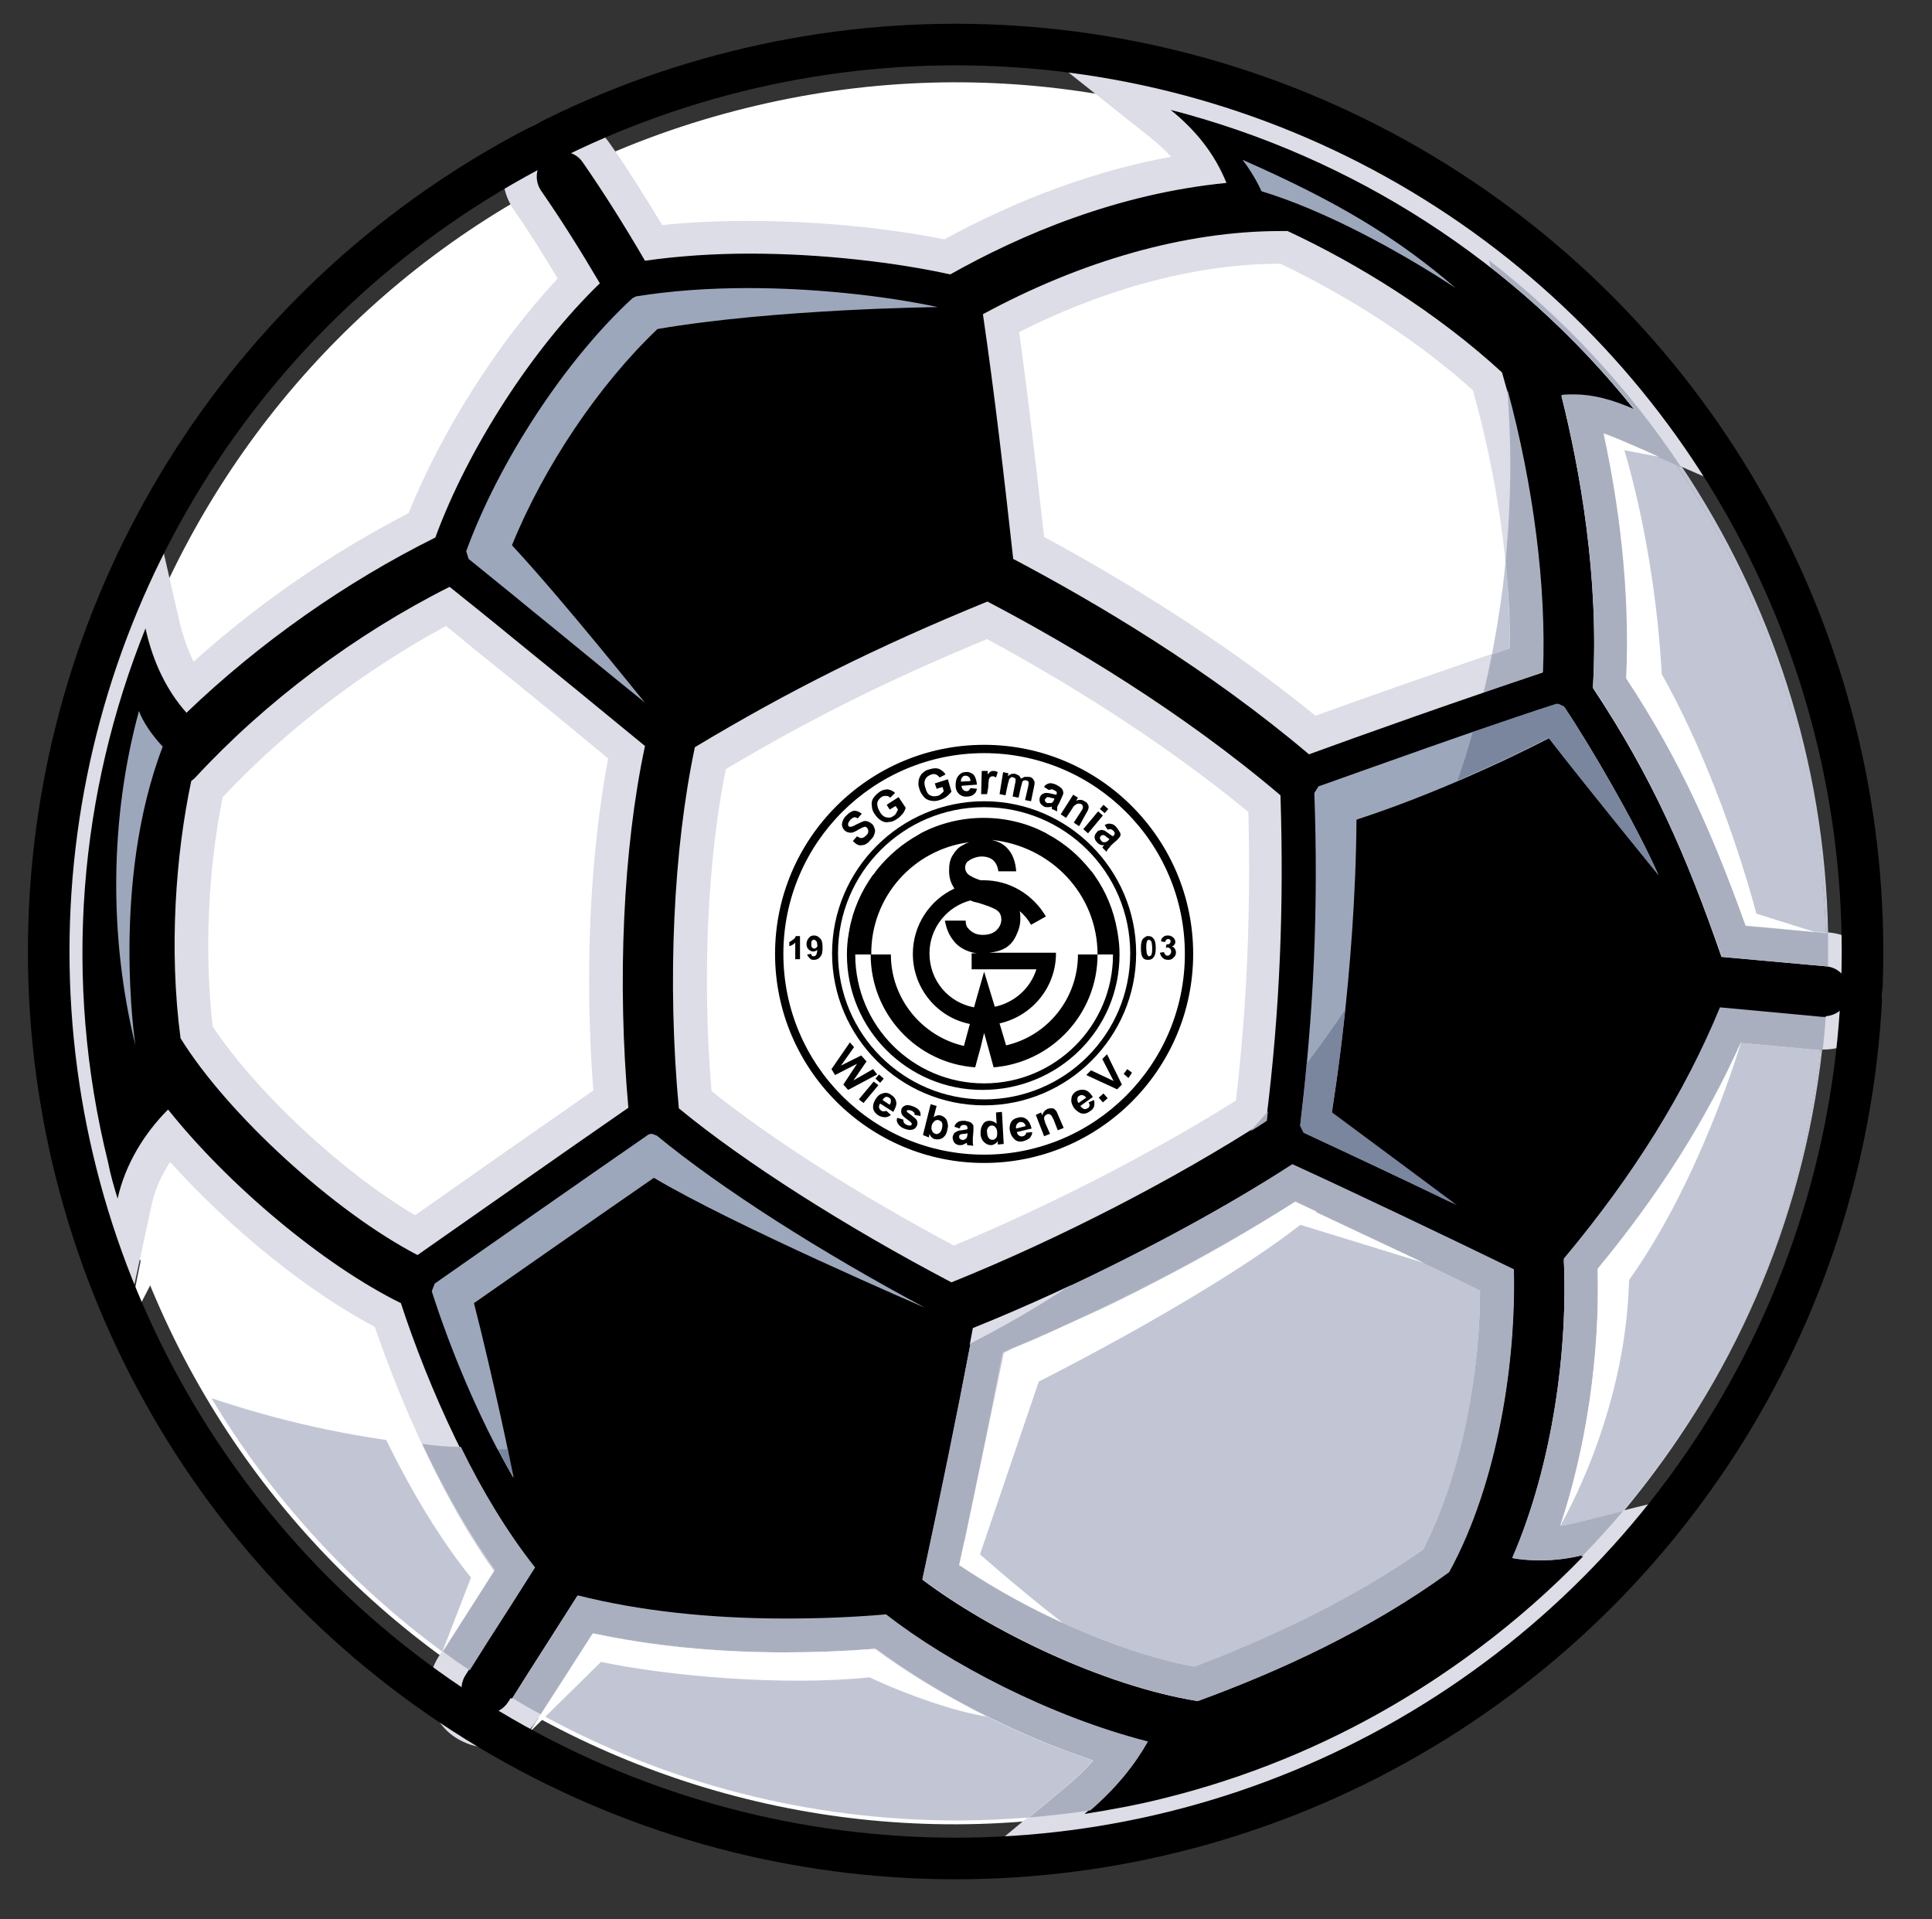
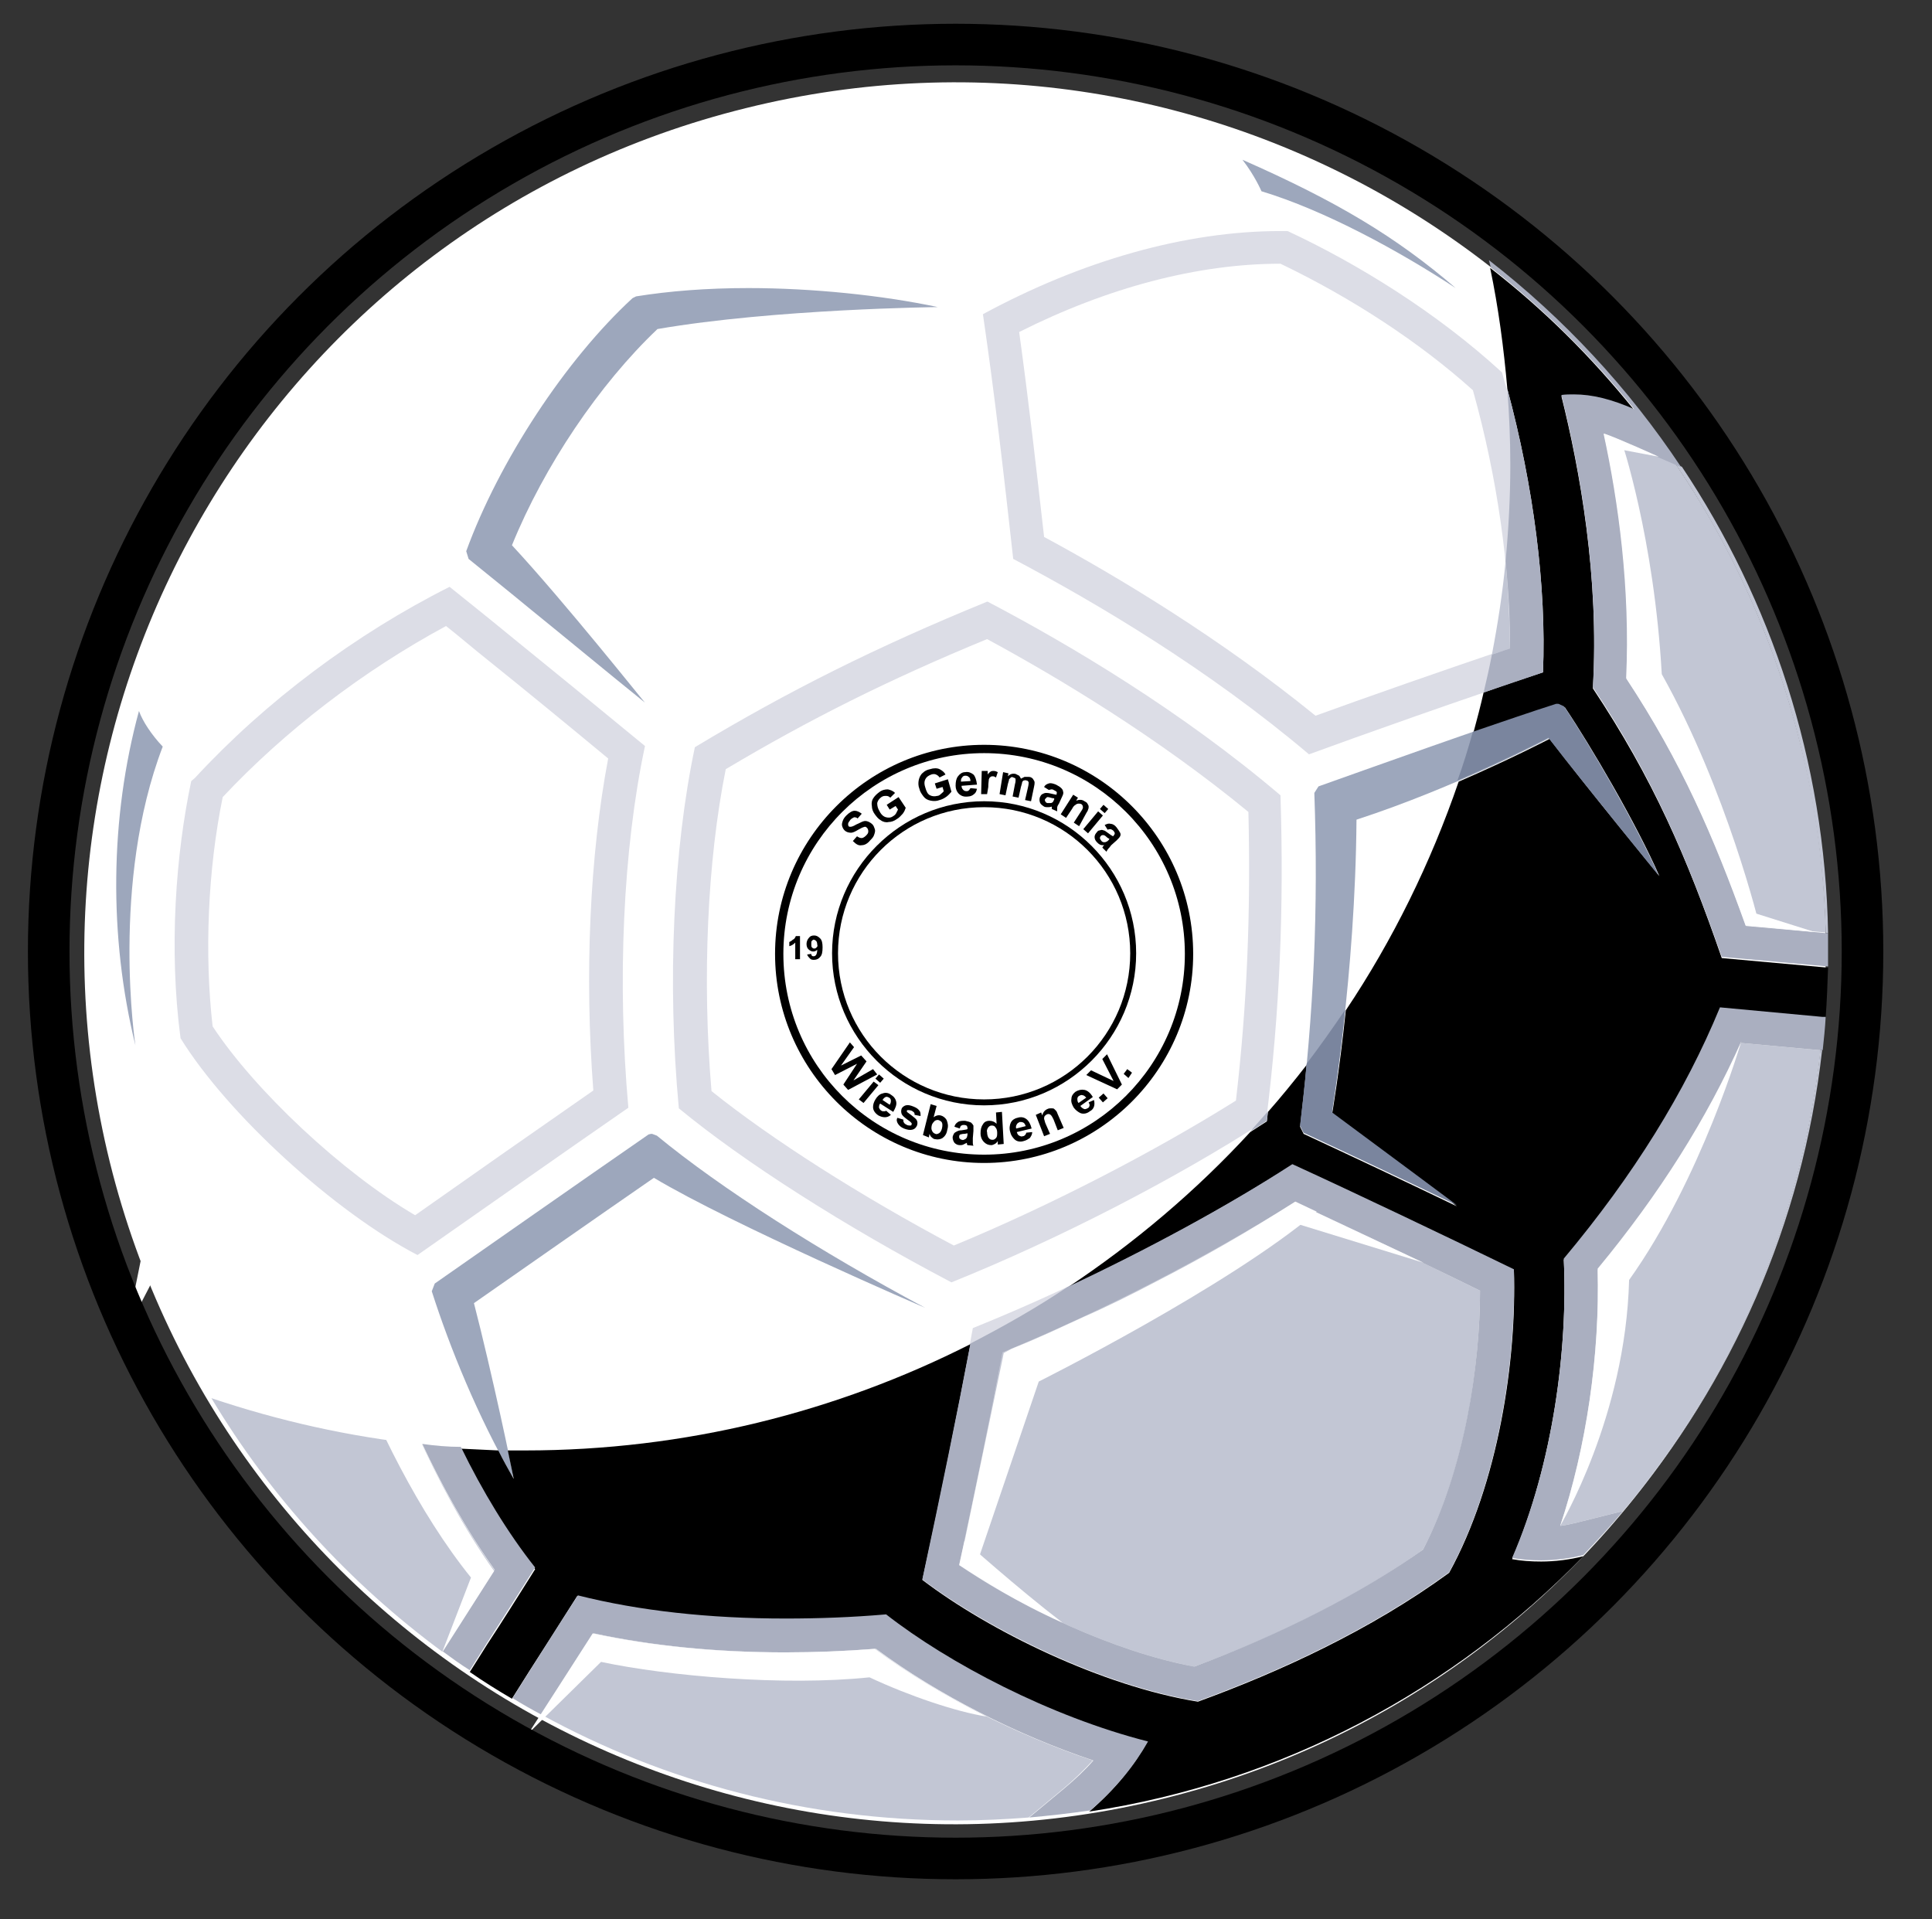
<svg xmlns="http://www.w3.org/2000/svg" version="1.1" id="Ebene_1" x="0px" y="0px" viewBox="0 0 325.3 323.1" style="enable-background:new 0 0 325.3 323.1;" xml:space="preserve">
  <rect x="0" y="0" width="325.3" height="323.1" fill="#333333" stroke="none" />
  <style type="text/css">
	.st0{fill:#FFFFFF;}
	.st1{fill:#DCDDE6;}
	.st2{fill:#9DA7BC;}
	.st3{fill:#C2C6D4;}
	.st4{fill:#AAAFC0;}
	.st5{fill:#7A859E;}
	.st6{fill:none;stroke:#000000;stroke-width:7;stroke-miterlimit:10;}
</style>
  <g>
    <path class="st0" d="M303.1,125.3c19.4,78.6-28.5,158.1-107.1,177.5c-78.6,19.5-158-28.5-177.5-107.1   C-0.9,117.1,47,37.6,125.6,18.2C204.1-1.3,283.6,46.7,303.1,125.3" />
-     <path d="M173.2,92.2c12.9,6.9,31,17.7,47.8,31.5c8-2.9,24.4-8.7,36-12.6c0.3-14.4-2-31-6.5-47c-9.4-8.5-21.5-16.5-34.3-22.5h-0.6   c-14.9,0-31.2,4.4-47.1,12.7C170.4,67.1,171.8,79.6,173.2,92.2 M33.1,173.8c7.4,11.7,23.9,26.9,37,34.1   c7.5-5.2,22.6-15.9,32.8-22.9c-1.7-20.5-0.7-41.5,2.7-58.5c-7.4-6.1-14.6-12-21.6-17.7c-2.9-2.4-5.7-4.7-8.5-6.9   c-15,7.8-29.3,18.7-40.5,30.8v0.1C32.1,145.7,31.5,160.9,33.1,173.8 M117,185.2c10.5,8.5,26.5,18.7,43.4,27.6   c17.1-7,35.7-16.5,50.3-25.8c2.1-17.3,2.8-33.8,2.3-51.7c-16.2-13.5-34-24.1-46.6-30.9c-17.5,7.2-31.6,14.2-46.6,23.2   C116.2,143.8,115.2,165.1,117,185.2 M158.4,264.7c10.3,7.4,27.5,16.1,43,18.8c15.9-5.9,29.5-12.9,40.4-20.7   c7.9-14.7,10.4-34.2,10.3-47.3c-10.5-5.1-24.1-11.6-34.3-16.3c-15.2,9.6-33.8,19.2-51.5,26.5C164.2,237,161.5,250.4,158.4,264.7    M180.9,303.3c3.2-2.6,5.7-5.4,7.8-8.3c-14.1-4.1-29.5-11.8-40.5-20.3c-5.4,0.4-10.8,0.7-16,0.7c-12.2,0-23.5-1.2-33.7-3.6   l-10.4,16.3c-1.3,2.1-3.5,3.3-5.9,3.3c-1.3,0-2.6-0.4-3.8-1.1c-3.3-2.1-4.2-6.4-2.1-9.7l10.4-16.4c-11.3-15-18.8-35.2-21.3-42.8   c-12.2-6.2-26.6-18-36.9-30.3c-2.8,3.5-4.8,7.4-5.6,11.3l-2.3,10.9l-3.1-10.7c-0.6-2.1-1.2-4.1-1.7-6.2   c-7.6-30.7-5.3-62.4,6.5-91.7l3.3-8.3l2,8.7c0.9,4.1,2.4,7.6,4.5,10.6C43.5,105,56.9,95.6,71,88.5c5.5-14.4,15.6-30.2,26.4-41.3   c-2.9-5-5.8-9.4-8.6-13.6c-1.1-1.6-1.5-3.4-1.1-5.3c0.3-1.8,1.4-3.4,2.9-4.5c1.2-0.8,2.6-1.2,4-1.2c2.3,0,4.5,1.2,5.8,3.1   c3.2,4.7,6.4,9.6,9.6,15.2c5-0.6,10.4-0.9,16.1-0.9c11.2,0,23.3,1.2,33.3,3.3c14.2-7.9,28.5-12.8,42.7-14.8   c-1.7-2.8-3.9-5.4-6.9-7.7l-10.3-8.2l12.8,3.3c31.2,8,59.4,26.2,79.6,51.3l7.1,8.9L274,71.5c-2.9-1.3-5.3-1.9-7.6-2.2   c2.8,12,5.5,28.6,4.6,45.7c9.7,14.7,15.3,27.7,20.9,43.5l15.9,1.4c3.9,0.4,6.7,3.8,6.4,7.6c-0.3,3.7-3.4,6.4-7,6.4h-0.6l-15.1-1.4   c-5.8,13.7-14.1,26.9-25.3,40.3c0.6,15.8-2.2,33-7.5,47h0.9c2.2,0,4.3-0.3,6.5-0.8l9.4-2.3l-6.7,7c-19.6,20.5-44.5,35-72.1,41.8   c-4.3,1.1-8.7,1.9-13.5,2.7l-10,1.5L180.9,303.3z" />
    <path class="st1" d="M249.3,217.3c0,12.5-2.6,30.1-9.6,43.6c-10.5,7.5-23.4,14.1-38.5,19.7c-13.6-2.5-29.4-10.1-39.6-17.1   c2.8-13,5.3-25.2,7.3-35.8c16.9-7,34.5-16.1,49.2-25.3C227.4,206.7,239.5,212.5,249.3,217.3 M163.8,223.6   c-2.2,12.1-5.2,26.7-8.6,42.3c11.4,8.6,30.4,17.9,46.4,20.5c13.7-5,29-12,42.3-21.7c8.3-15.1,11.4-35.8,10.9-51   c-11.3-5.5-26.5-12.8-37.3-17.7C202,206,182.2,216.2,163.8,223.6" />
    <path class="st1" d="M122.2,129.5c14.1-8.4,27.5-15.1,44-21.9c12.2,6.6,28.8,16.6,44,29.1c0.4,16.8-0.2,32.3-2.1,48.6   c-13.9,8.7-31.3,17.7-47.5,24.4c-15.8-8.4-30.7-17.9-40.8-26C118.2,164.8,119.1,144.9,122.2,129.5 M114.3,186.6   c10.9,9,28,19.9,45.9,29.3c18.1-7.3,37.7-17.4,53-27.3c2.3-18.4,3-35.8,2.4-54.7c-16.6-14.1-35.2-25.2-49.3-32.6h-0.1   c-18.6,7.6-33.4,15-49.2,24.5C113.4,142.8,112.3,165.3,114.3,186.6" />
-     <path class="st1" d="M101,47.7c-3.3-5.6-6.5-10.7-9.9-15.6c-1.3-1.9-0.8-4.6,1.1-5.9c0.7-0.5,1.6-0.7,2.4-0.7   c1.3,0,2.7,0.6,3.5,1.8c3.6,5.2,7,10.6,10.5,16.6c5.6-0.8,11.6-1.2,17.6-1.2c12.3,0,24.7,1.5,33.8,3.5   c11.9-6.7,28.1-13.6,46.5-15.4c-2-5-5.3-9-9.4-12.3c30.7,7.9,58.2,25.6,78,50.4c-3.9-1.7-7.1-2.5-10.2-2.5c-0.7,0-1.4,0-2.1,0.1   c3.1,12.4,6.4,30.6,5.3,49.2c10.1,15.2,15.7,28.3,21.7,45.4l17.7,1.6c2.3,0.2,4,2.3,3.8,4.6c-0.2,2.2-2,3.8-4.2,3.8h-0.4l-17.2-1.5   c-5.9,14.3-14.5,28.2-26.3,42.3c0.7,14.9-1.7,34.3-8.7,50.4c1.6,0.3,3.2,0.4,4.9,0.4c2.4,0,4.8-0.3,7.1-0.9   c-18.6,19.5-42.7,34.1-70.7,41c-4.4,1.1-8.8,1.9-13.2,2.6c4.8-4,8.1-8.1,10.4-12.2c-16.5-4.2-33.6-13.2-44.1-21.4   c-5.8,0.5-11.4,0.7-16.9,0.7c-12.8,0-24.6-1.3-34.9-4c-2.8,4.3-5.7,8.9-8.1,12.7l-3.4,5.3c-0.8,1.3-2.2,2-3.6,2   c-0.8,0-1.6-0.2-2.3-0.7c-2-1.2-2.6-3.8-1.3-5.8l3.4-5.3c2.5-3.9,5.4-8.4,8.1-12.7c-9.8-12.3-17.9-30.8-22.4-44.6   c-13-6.4-29-19.8-39.2-32.6c-4,4-7.2,9.2-8.5,15c-0.6-2-1.2-4-1.6-6.1c-7.7-31.1-4.8-62.3,6.3-89.9c1.3,5.9,3.7,10.6,6.9,14.2   c12.3-11.8,26.8-22,41.9-29.5C78.8,75.5,89.7,58.6,101,47.7 M32.6,111.4c-1-2-1.8-4.3-2.4-6.8l-4-17.5l-6.7,16.6   c-12,29.8-14.3,62.1-6.6,93.4c0.6,2.3,1.2,4.5,1.7,6.3l6.2,21.3l4.7-21.7c0.5-2.5,1.6-5,3.1-7.3c10.1,11.2,23.1,21.7,34.4,27.7   c2.8,8.1,9.7,26.5,20.2,40.9c-1.9,3-3.8,5.9-5.5,8.6l-0.5,0.8l-3.4,5.3c-2.9,4.6-1.6,10.7,3,13.6c1.6,1,3.4,1.6,5.3,1.6   c3.4,0,6.5-1.7,8.3-4.6l3.4-5.3c1.9-2.9,3.9-6.1,6-9.4c9.8,2.1,20.7,3.2,32.3,3.2c4.9,0,10-0.2,15.2-0.6   c10.2,7.6,23.7,14.5,36.6,18.8c-1.4,1.6-3.1,3.2-4.9,4.7l-15.6,13l20.1-3.1c4.9-0.7,9.3-1.6,13.7-2.7c28.1-7,53.5-21.7,73.4-42.6   l13.3-13.9l-18.7,4.6c-0.9,0.2-1.7,0.4-2.6,0.5c4.4-13.2,6.7-28.6,6.3-43c10.5-12.7,18.4-25.3,24.2-38.3l13.1,1.2h0.9   c5.1,0,9.4-3.9,9.8-9c0.5-5.4-3.5-10.2-8.9-10.7l-14.2-1.3c-5.4-15-10.9-27.5-20.1-41.6c0.7-15.1-1.3-29.7-3.8-41.2   c0.9,0.3,1.8,0.6,2.7,1.1l20.9,9.1l-14.3-17.8c-20.5-25.6-49.3-44.2-81-52.3l-25.6-6.6L193.5,23c1.4,1.1,2.6,2.2,3.7,3.4   c-12.7,2.3-25.5,7-38.2,13.9c-10-2-21.8-3.1-32.9-3.1c-5.1,0-10,0.2-14.6,0.7c-3-4.9-5.8-9.5-8.8-13.7c-1.8-2.7-4.9-4.3-8.1-4.3   c-2,0-3.9,0.6-5.6,1.7c-2.2,1.5-3.6,3.7-4.1,6.3s0.1,5.2,1.6,7.4c2.5,3.6,4.9,7.4,7.4,11.6C83.7,57.8,74.3,72.7,68.8,86.4   C55.8,93.1,43.5,101.6,32.6,111.4" />
    <path class="st1" d="M215.6,44.4c12.1,5.8,23.5,13.3,32.4,21.3c4.1,14.6,6.3,30.1,6.2,43.4c-10.8,3.6-24.7,8.5-32.7,11.4   c-16-13-33.1-23.3-45.7-30.1c-1.3-11.5-2.6-22.9-4.2-34.5C186.5,48.4,201.7,44.4,215.6,44.4 M220.4,127c7.9-2.9,27-9.7,39.3-13.7   c0.6-15.3-1.8-33.5-6.8-50.6c-11-10.1-24.3-18.3-36.1-23.8h-1.2c-16,0-33.5,5-50.1,14c2,13.7,3.5,26.8,5.1,41.2   C184.8,101.6,203.5,112.7,220.4,127" />
    <path class="st1" d="M37.5,134.2C48,123,61.2,112.9,75.1,105.4c2.3,1.8,4.6,3.8,7,5.7c6.6,5.3,13.3,10.8,20.3,16.6   c-3.1,16.4-4,36.4-2.5,55.9c-9.5,6.6-22.5,15.7-30,21c-12.3-7.2-27-21-34.1-31.8C34.4,160.6,35,146.4,37.5,134.2 M30.4,174.8   c7.9,12.8,26,29.3,39.9,36.5c7.3-5.1,24.8-17.4,35.5-24.8c-1.9-21.2-0.9-43.6,2.8-60.9c-7.9-6.5-15.6-12.8-23-18.8   c-3.4-2.8-6.8-5.5-9.9-8c-15.9,8-31,19.3-42.9,32.2l-0.6,0.5C29.6,143.8,28.4,159.8,30.4,174.8" />
    <path class="st2" d="M86.2,91.8c5.4-13.3,14.7-27.1,24.5-36.4c19.7-3.4,47.2-3.7,47.2-3.7c-9.4-2-21.2-3.2-31.9-3.2   c-7,0-13.3,0.5-18.9,1.4l-0.6,0.3C95.2,60.6,84,77.7,78.5,92.8l0.4,1.3c3.3,2.7,6.7,5.4,10.2,8.3c6.3,5.1,12.8,10.5,19.5,15.9   C108.6,118.4,95.2,101.5,86.2,91.8" />
    <path class="st2" d="M79.8,219.4c7.6-5.3,20.6-14.4,30.3-21.1c13.2,7.9,45.7,21.9,45.7,21.9c-17.6-9.4-34.4-20.1-45.2-29l-0.8-0.3   h-0.2l-0.4,0.1c-10.7,7.4-28.7,20-36,25.1l-0.5,1.3c3,9.4,7.8,21.2,13.7,31.4C86.6,248.8,82.7,230.6,79.8,219.4" />
    <path class="st2" d="M224.2,187.4c0,0,4-23,4.2-49.4c16.9-5.5,32.4-13.7,32.4-13.7c6.6,8.5,18.5,23.1,18.5,23.1   c-3.9-8.8-11.6-22-15.9-28.4l-1-0.5h-0.3H262c-12.4,4-32.1,11.1-40,13.9l-0.7,1.1c0.7,19.4-0.1,37.1-2.4,56l0.6,1.2   c7.3,3.4,16.9,7.9,25.8,12.2C245.3,203,233.8,194.4,224.2,187.4" />
    <path class="st2" d="M27.4,125.7c-1.9-2-3.4-4.3-4-6c-4.9,18-5.1,38-0.6,56.3C22.8,176,18.6,148.7,27.4,125.7" />
    <path class="st2" d="M212.4,32.2c10.6,3.2,23.1,10,32.7,16.3c-10-8.6-20-14.6-35.9-21.6C211.3,29.6,212.4,32.2,212.4,32.2" />
    <path class="st3" d="M282.1,78.1c9.5,14,16.7,29.8,21,47.2c2.6,10.6,4,21.3,4.3,31.8h0.4c-0.5-29-9.6-56-24.6-78.5L282.1,78.1z    M306.5,176.8c-3.2,28.7-14.9,55.6-33,77.4c18-21.4,30-48.1,33.3-77.4L306.5,176.8z" />
    <path class="st3" d="M270.1,73c2.4,11.4,4.5,26.1,3.8,41.2c9.2,14.1,14.7,26.7,20.1,41.6l13.4,1.2c-0.3-10.5-1.6-21.2-4.3-31.8   c-4.3-17.3-11.5-33.2-21-47.1l-9.2-4C271.9,73.7,271,73.3,270.1,73 M293.2,175.6c-5.8,13-13.7,25.5-24.2,38.3   c0.4,14.4-1.9,29.8-6.3,43c0.9-0.1,1.7-0.3,2.6-0.5l8-2c0.1-0.1,0.1-0.2,0.2-0.2c18.1-21.8,29.8-48.7,33-77.4h-0.2L293.2,175.6z    M218,202.4c-14.7,9.2-32.3,18.2-49.2,25.3c-2,10.6-4.5,22.9-7.3,35.8c10.2,7,26,14.6,39.6,17.1c15.1-5.6,28-12.2,38.5-19.7   c7.1-13.5,9.6-31.1,9.6-43.6C239.5,212.5,227.4,206.7,218,202.4 M35.6,235.4c10,16.7,23.3,31.2,38.9,42.7l2.8-4.3l0.5-0.8   c1.7-2.7,3.6-5.7,5.5-8.6c-4.8-6.7-8.9-14.2-12.2-21.2C58.8,241.9,46.9,239.2,35.6,235.4 M99.9,275c-2.1,3.3-4.1,6.5-6,9.4   l-2.7,4.3c20.8,11.4,44.7,17.8,70.1,17.8c4,0,8-0.2,11.9-0.5l5.9-4.9c1.8-1.5,3.4-3.1,4.9-4.7c-12.9-4.3-26.5-11.2-36.6-18.8   c-5.1,0.4-10.2,0.6-15.2,0.6C120.5,278.2,109.7,277.1,99.9,275" />
    <path d="M250.9,45.1c1.4,6.7,2.3,13.5,2.9,20.4c4.4,16.3,6.6,33.3,6,47.7c-3,1-6.4,2.1-10,3.4c-0.5,2.2-1.1,4.5-1.7,6.7   c5-1.7,9.9-3.4,14-4.7h0.1h0.3l1,0.5c4.3,6.4,12,19.5,15.9,28.4c0,0-11.9-14.5-18.5-23.1c0,0-6.3,3.3-15.3,7.2   c-4.7,13.7-11.1,26.7-19,38.5c-1.1,10.5-2.3,17.4-2.3,17.4c9.6,7,21,15.6,21,15.6c-8.9-4.3-18.5-8.8-25.8-12.2l-0.6-1.2   c0.4-3.5,0.8-7,1.1-10.4c-2.1,2.7-4.3,5.4-6.5,7.9c-0.1,0.5-0.1,1.1-0.2,1.6c-0.9,0.6-1.9,1.2-2.8,1.8   c-9.1,9.9-19.5,18.7-30.8,26.2c13.4-6.3,26.8-13.6,37.9-20.7c10.7,4.9,26,12.2,37.3,17.7c0.5,15.2-2.6,35.9-10.9,51   c-13.3,9.7-28.6,16.7-42.3,21.7c-16.1-2.6-35.1-11.9-46.4-20.5c3.2-14.5,5.9-28.1,8.1-39.7c-22.5,11.4-48,17.9-75,17.9   c-1,0-1.9,0-2.9,0c0.6,2.9,1,4.8,1,4.8c-0.9-1.6-1.8-3.2-2.6-4.8c-2.1-0.1-4.2-0.2-6.3-0.3c3.7,7.4,7.9,14.5,12.5,20.3   c-2.7,4.3-5.6,8.9-8.1,12.7l-2.9,4.6c2.3,1.6,4.7,3.1,7.1,4.5l2.9-4.6c2.5-3.9,5.4-8.4,8.1-12.7c10.3,2.6,22.2,4,34.9,4   c5.5,0,11.1-0.2,16.9-0.7c10.4,8.2,27.6,17.3,44.1,21.4c-2.2,3.9-5.3,7.8-9.7,11.6c32.4-4.9,61.4-20.5,83.2-43   c-2.3,0.6-4.8,0.9-7.1,0.9c-1.7,0-3.3-0.1-4.9-0.4c6.9-16.1,9.4-35.5,8.7-50.4c11.9-14.2,20.5-28,26.3-42.3l17.2,1.5h0.4   c0.1,0,0.1,0,0.2,0c0.2-2.8,0.3-5.6,0.4-8.4c-0.1,0-0.1,0-0.2,0l-17.7-1.6c-5.9-17.1-11.6-30.2-21.7-45.4   c1.1-18.6-2.2-36.8-5.3-49.2c0.7-0.1,1.4-0.1,2.1-0.1c3.1,0,6.3,0.8,10.2,2.5C267.9,60,259.8,52,250.9,45.1" />
    <path class="st4" d="M217.6,196c-11.1,7.2-24.5,14.4-37.9,20.7c-5.2,3.5-10.7,6.6-16.3,9.5c-2.2,11.6-5,25.2-8.1,39.7   c11.4,8.6,30.4,17.9,46.4,20.5c13.7-5,29-12,42.3-21.7c8.3-15.1,11.3-35.8,10.9-51C243.6,208.2,228.3,200.9,217.6,196 M201.1,280.6   c-13.6-2.5-29.4-10.1-39.6-17.1c2.8-13,5.3-25.2,7.3-35.8c16.9-7,34.5-16.1,49.2-25.3c9.4,4.4,21.5,10.1,31.2,14.9   c0,12.5-2.6,30.1-9.6,43.6C229.1,268.3,216.2,274.9,201.1,280.6" />
    <path class="st4" d="M213.5,187.1c-1,1.1-2,2.3-3,3.4c1-0.6,1.9-1.2,2.8-1.8C213.4,188.2,213.4,187.6,213.5,187.1" />
    <path class="st4" d="M250.7,43.8c0.1,0.4,0.2,0.8,0.3,1.2c8.9,7,17,15,24.2,23.9c-3.9-1.7-7.1-2.5-10.2-2.5c-0.7,0-1.4,0-2.1,0.1   c3.1,12.4,6.4,30.6,5.3,49.2c10.1,15.2,15.7,28.3,21.7,45.4l17.7,1.6c0.1,0,0.1,0,0.2,0c0-0.9,0-1.9,0-2.8c0-0.9,0-1.9,0-2.8h-0.4   l-13.4-1.2c-5.4-15-10.8-27.5-20.1-41.6c0.7-15.1-1.3-29.7-3.8-41.2c0.9,0.3,1.8,0.6,2.7,1.1l9.2,4l1.1,0.5   C274.2,65.3,263.3,53.6,250.7,43.8 M289.6,169.6c-5.9,14.3-14.5,28.2-26.3,42.3c0.7,14.9-1.7,34.3-8.7,50.4   c1.6,0.3,3.2,0.4,4.9,0.4c2.3,0,4.8-0.3,7.1-0.9c2.3-2.4,4.6-4.9,6.7-7.4l-8,2c-0.9,0.2-1.7,0.4-2.6,0.5c4.4-13.2,6.7-28.6,6.3-43   c10.5-12.7,18.4-25.3,24.2-38.3l13.1,1.2h0.2h0.4c0.2-1.9,0.4-3.7,0.5-5.6c-0.1,0-0.1,0-0.2,0h-0.4L289.6,169.6z M71.1,243.1   c3.3,7,7.4,14.5,12.2,21.2c-1.9,3-3.8,5.9-5.5,8.6l-0.5,0.8l-2.8,4.3c1.5,1.1,3,2.2,4.6,3.2l2.9-4.6c2.5-3.9,5.4-8.4,8.1-12.7   c-4.6-5.8-8.9-12.9-12.5-20.3C75.4,243.6,73.2,243.4,71.1,243.1 M97.3,268.6c-2.8,4.3-5.7,8.9-8.1,12.7l-2.9,4.6   c1.6,1,3.2,1.9,4.9,2.8l2.8-4.3c1.9-2.9,3.9-6.1,6-9.4c9.8,2.1,20.7,3.2,32.3,3.2c4.9,0,10-0.2,15.2-0.6   c10.2,7.6,23.7,14.5,36.6,18.8c-1.4,1.6-3.1,3.2-4.9,4.7l-5.9,4.9c3.4-0.3,6.9-0.7,10.3-1.2c4.4-3.8,7.5-7.7,9.7-11.6   c-16.5-4.2-33.6-13.2-44.1-21.4c-5.8,0.5-11.4,0.7-16.9,0.7C119.4,272.5,107.6,271.2,97.3,268.6" />
    <path class="st3" d="M253.5,94.5c-0.5,5.3-1.3,10.5-2.3,15.7c1-0.3,2.1-0.7,3-1C254.2,104.5,254,99.6,253.5,94.5" />
    <path class="st4" d="M253.8,65.5c0.3,4.2,0.5,8.4,0.5,12.7c0,5.5-0.3,10.9-0.8,16.3c0.5,5.1,0.8,10,0.7,14.7c-1,0.3-2,0.7-3,1   c-0.4,2.1-0.9,4.3-1.4,6.4c3.6-1.2,7-2.4,10-3.4C260.4,98.8,258.2,81.8,253.8,65.5" />
-     <path class="st5" d="M83.9,244c0.8,1.6,1.7,3.2,2.6,4.8c0,0-0.4-1.9-1-4.8C85,244,84.5,244,83.9,244" />
    <path class="st5" d="M262.4,118.5h-0.3H262c-4.1,1.3-9,3-14,4.7c-0.8,2.8-1.6,5.5-2.6,8.2c9-3.9,15.3-7.2,15.3-7.2   c6.6,8.5,18.5,23.1,18.5,23.1c-3.9-8.8-11.6-22-15.9-28.4L262.4,118.5z M226.5,170c-2.1,3.1-4.3,6.2-6.5,9.1   c-0.3,3.5-0.7,6.9-1.1,10.4l0.6,1.2c7.3,3.4,16.9,7.9,25.8,12.2c0,0-11.4-8.5-21-15.6C224.2,187.4,225.4,180.5,226.5,170" />
    <path class="st0" d="M194.6,215.8c-4,2.1-8,4.1-12.1,5.9c-2,0.9-4.1,1.9-6.1,2.8c-2,0.9-4.1,1.8-6.1,2.6l-1.3,0.7l-0.2,1l-7.2,34.6   l3.1-0.8l10.2-30c0,0,31.8-15.9,46.8-28.6l-3.6-1.7C210.4,207.2,202.6,211.7,194.6,215.8" />
  </g>
  <polygon class="st0" points="293.9,155.8 305.5,156.9 294.7,153.5 " />
  <g>
    <path class="st0" d="M293.9,155.8c-5.4-15-10.8-27.5-20.1-41.6c0.7-15.1-1.3-29.7-3.8-41.2l3,1.2c0,0,5.5,16.2,6.8,39.3   c11,19.6,16.5,42.5,16.5,42.5L293.9,155.8z" />
    <path class="st0" d="M270.1,73c2.4,0.8,9.2,3.9,9.2,3.9l-7.4-1.4C271.9,75.5,270.8,74.2,270.1,73" />
    <path class="st0" d="M274.3,215.5c12.2-17.1,18.9-40.2,18.9-40.2c-5.8,13-13.7,25.6-24.2,38.3c0.4,14.4-1.9,30.1-6.3,43.3   C262.7,256.8,273.7,238.6,274.3,215.5" />
    <path class="st0" d="M101.2,279.8c11.3,2.4,30.8,4.1,45.2,2.6c6.6,3.1,14.6,5.8,19.7,6.6c-6.8-3.4-13.3-7.3-18.8-11.4   c-5.1,0.4-10.2,0.6-15.2,0.6c-11.7,0-22.5-1.1-32.3-3.2c-2.1,3.3-10.8,16.8-10.8,16.8L101.2,279.8z" />
    <path class="st0" d="M63.1,223.4c-11.4-6-24.4-16.6-34.4-27.7c-1.5,2.4-2.5,4.9-3.1,7.4l-1.6,7.6l-2.7,13.4l9.4-18.1   c8.7,8.6,18.7,16.3,27.8,21.4c4.8,12.5,12,27.3,20.8,38.2l-4.9,12.7c0,0,6.9-10.8,8.8-13.8C72.8,249.9,65.9,231.5,63.1,223.4" />
    <path class="st0" d="M161.5,263.5c3.8,2.5,9.6,6.2,17.4,9.7c-7.7-5.9-16.5-13.8-16.5-13.8L161.5,263.5z" />
  </g>
  <polygon class="st0" points="218,202.4 239.7,212.6 216.3,205.4 " />
  <circle class="st6" cx="160.9" cy="160.2" r="152.7" />
  <path d="M191.3,160.5c0-14.1-11.5-25.6-25.6-25.6c-14.1,0-25.6,11.5-25.6,25.6s11.5,25.6,25.6,25.6  C179.8,186.1,191.3,174.6,191.3,160.5 M190.3,160.5c0,13.6-11,24.6-24.6,24.6s-24.6-11-24.6-24.6s11-24.6,24.6-24.6  S190.3,146.9,190.3,160.5" />
-   <path d="M188.5,160.7L188.5,160.7c0-1.2-0.1-2.3-0.3-3.5c0-0.2-0.1-0.4-0.1-0.6c-0.6-3.4-1.9-6.5-3.8-9.2c-0.2-0.3-0.4-0.6-0.7-0.9  c-1.9-2.4-4.3-4.5-7.1-6c-0.2-0.1-0.3-0.2-0.5-0.3c-3.1-1.6-6.6-2.5-10.4-2.5c-3.7,0-7.3,0.9-10.4,2.5c-0.2,0.1-0.3,0.2-0.5,0.3  c-2.7,1.5-5.1,3.5-7.1,6c-0.2,0.3-0.4,0.6-0.7,0.9c-1.9,2.7-3.3,5.8-3.9,9.2c0,0.2-0.1,0.4-0.1,0.6c-0.2,1.1-0.3,2.3-0.3,3.5  c0,12.6,10.2,22.8,22.8,22.8C178.3,183.5,188.5,173.3,188.5,160.7 M163.2,141.8c-0.3,0.1-0.6,0.2-0.9,0.4c-0.9,0.4-1.4,1-1.9,1.8  c-0.5,0.8-0.6,1.7-0.6,2.6c0,1.2,0.3,2.1,0.9,3c-4.1,1.9-7,6.1-7,11c0,5.8,4.1,10.7,9.6,11.8l-1,3.7c-7-1.6-12.3-7.9-12.3-15.4h-3.3  C146.6,151,153.8,143,163.2,141.8 M163.6,160.4v2.8h10.9c-1,3.2-3.7,5.6-7,6.3l-1.8-5.9l-1.7,6c-4.3-0.8-7.5-4.5-7.5-9.1  c0-4.3,3-7.9,6.9-8.9c0.4,0.2,0.8,0.3,1.3,0.4c1.3,0.4,2.1,0.7,2.5,0.9c0.5,0.2,0.9,0.5,1.1,0.8c0.2,0.3,0.3,0.7,0.3,1.1  c0,0.7-0.3,1.3-0.8,1.8c-0.5,0.5-1.3,0.8-2.3,0.8c-1,0-1.7-0.3-2.3-0.9c-0.4-0.4-0.6-0.7-0.6-1.5h-3.5c0.3,1.7,0.9,2.8,1.8,3.8  c0.9,0.9,2.1,1.5,3.6,1.7H163.6z M184.8,160.7h-3.3c0,7.4-5.1,13.7-12.1,15.3l-1.1-3.7c5.4-1.2,9.5-6,9.5-11.8v-0.1h-1.5h-1.4h-8.3  c0.9-0.1,1.7-0.3,2.3-0.6c0.9-0.4,1.6-1.1,2.1-2.1s0.8-1.9,0.8-3c0-0.4,0-0.9-0.1-1.3c0.8,0.7,1.4,1.4,1.9,2.3l2.5-1.4  c-2.1-3.6-6-6.1-10.5-6.1c-0.2,0-0.4,0-0.5,0c-1-0.3-1.7-0.7-2.1-1c-0.3-0.3-0.5-0.7-0.5-1.1c0-0.5,0.2-0.9,0.5-1.1  c0.5-0.4,1.4-0.8,2.3-0.8c0.9,0,1.6,0.3,2,0.7c0.4,0.4,0.7,1,0.8,1.8h3c-0.1-1.6-0.6-3-1.6-4c-0.7-0.7-1.6-1.1-2.6-1.3  C177,142.4,184.8,150.6,184.8,160.7 M187.4,160.7c0,12-9.7,21.7-21.7,21.7c-12,0-21.7-9.7-21.7-21.7h2.6c0,10,7.7,18.3,17.6,19l0,0  l0,0l0.4-1.5l0.5-1.8h0l0.6-2.5l0.7,2.5c0,0,0,0,0,0l0.9,3.3c0,0,0,0,0,0v0l0,0c9.8-0.8,17.5-9,17.5-19H187.4z" />
  <path d="M140.6,181l3.7-1.9l-2.3,3.5l0.8,0.9l4.9-2.6L147,180l-3.3,1.9l2.2-3.2l-0.9-1l-3.4,1.7l2.2-3.1l-0.7-0.8l-3.1,4.5  L140.6,181z M148.2,182.3l0.6-0.7l-0.8-0.7l-0.6,0.7L148.2,182.3z M145.4,185.7l2.5-3l-0.8-0.6l-2.5,3L145.4,185.7z M148.8,187.1  c-0.1,0-0.3,0-0.4-0.1c-0.2-0.1-0.3-0.3-0.4-0.5c0-0.2,0-0.5,0.2-0.7l2.2,1.4c0.4-0.7,0.6-1.2,0.5-1.7c-0.1-0.5-0.4-0.9-0.9-1.2  c-0.4-0.3-0.9-0.4-1.4-0.2c-0.5,0.1-0.9,0.5-1.2,1c-0.3,0.5-0.4,0.9-0.4,1.3c0,0.5,0.3,1,0.9,1.4c0.4,0.2,0.7,0.3,1.1,0.3  c0.3,0,0.7-0.1,1-0.4l-0.8-0.7C149.1,187.1,149,187.1,148.8,187.1 M148.6,185.2c0.1-0.2,0.3-0.4,0.5-0.5c0.2-0.1,0.4,0,0.6,0.1  c0.2,0.1,0.3,0.3,0.3,0.5c0,0.2,0,0.4-0.2,0.7L148.6,185.2z M151.2,189.2c0.2,0.3,0.5,0.6,1,0.8c0.5,0.2,1,0.3,1.4,0.2  c0.4-0.1,0.6-0.3,0.8-0.7c0.1-0.3,0.1-0.6,0-0.8c-0.1-0.3-0.4-0.5-0.9-0.9s-0.7-0.5-0.8-0.6c0-0.1,0-0.1,0-0.2  c0-0.1,0.1-0.1,0.2-0.1c0.1,0,0.3,0,0.6,0.1c0.2,0.1,0.3,0.2,0.4,0.3c0.1,0.1,0.1,0.3,0.1,0.4l1,0.2c0-0.4,0-0.7-0.2-0.9  c-0.2-0.3-0.5-0.5-1-0.7c-0.5-0.2-0.9-0.3-1.3-0.2c-0.3,0.1-0.6,0.3-0.7,0.6c-0.1,0.3-0.1,0.7,0.1,1c0.1,0.2,0.6,0.6,1.3,1.1  c0.1,0.1,0.2,0.2,0.3,0.3c0,0.1,0,0.1,0,0.2c0,0.1-0.1,0.2-0.2,0.2c-0.2,0-0.4,0-0.6-0.1c-0.2-0.1-0.4-0.2-0.5-0.4  c-0.1-0.1-0.1-0.3-0.1-0.5l-1-0.3C150.9,188.5,151,188.9,151.2,189.2 M156.4,191.5l0.1-0.6c0.1,0.2,0.2,0.5,0.4,0.6  c0.2,0.2,0.4,0.3,0.6,0.3c0.4,0.1,0.9,0,1.2-0.2c0.4-0.3,0.7-0.7,0.8-1.4c0.2-0.6,0.1-1.1-0.1-1.6c-0.2-0.4-0.6-0.7-1-0.8  c-0.4-0.1-0.8,0-1.2,0.3l0.5-1.9l-1-0.3l-1.3,5.2L156.4,191.5z M157.4,188.7c0.2-0.1,0.4-0.2,0.7-0.1c0.2,0.1,0.4,0.2,0.5,0.4  c0.1,0.2,0.1,0.6,0,1c-0.1,0.4-0.3,0.7-0.5,0.8c-0.2,0.1-0.4,0.2-0.6,0.1c-0.3-0.1-0.5-0.3-0.6-0.6c-0.1-0.2-0.1-0.5,0-0.9  C157,189.1,157.2,188.9,157.4,188.7 M161.9,189.5c0.1-0.1,0.3-0.1,0.4-0.1c0.3,0,0.5,0.1,0.5,0.2c0.1,0.1,0.1,0.2,0.1,0.4l0,0.1  c-0.2,0.1-0.5,0.1-1,0.2c-0.4,0-0.6,0.1-0.8,0.2c-0.2,0.1-0.4,0.2-0.5,0.4c-0.1,0.2-0.2,0.4-0.2,0.6c0,0.3,0.1,0.6,0.3,0.9  c0.2,0.2,0.5,0.4,0.9,0.4c0.2,0,0.4,0,0.6-0.1s0.4-0.2,0.6-0.3c0,0,0,0.1,0,0.1c0,0.1,0,0.2,0.1,0.3l1,0.1c-0.1-0.2-0.1-0.4-0.1-0.5  c0-0.2,0-0.4,0-0.8l0.1-1.2c0-0.4,0-0.8,0-0.9c-0.1-0.2-0.2-0.3-0.4-0.5c-0.2-0.1-0.5-0.2-1-0.3c-0.5,0-0.9,0-1.2,0.2  c-0.3,0.2-0.5,0.4-0.6,0.8l0.9,0.3C161.7,189.6,161.8,189.5,161.9,189.5 M162.9,191c0,0.2-0.1,0.4-0.1,0.5c-0.1,0.1-0.1,0.2-0.3,0.3  c-0.2,0.1-0.4,0.2-0.5,0.1c-0.2,0-0.3-0.1-0.4-0.2c-0.1-0.1-0.1-0.2-0.1-0.4c0-0.1,0.1-0.3,0.2-0.3c0.1,0,0.3-0.1,0.6-0.1  c0.3,0,0.5-0.1,0.6-0.1L162.9,191z M168.7,187.2l-1,0.1l0.1,1.9c-0.3-0.3-0.7-0.5-1.2-0.5c-0.5,0-0.9,0.2-1.1,0.6  c-0.3,0.4-0.4,0.9-0.4,1.5c0,0.6,0.2,1.1,0.6,1.5c0.3,0.3,0.7,0.5,1.2,0.5c0.2,0,0.4-0.1,0.6-0.2c0.2-0.1,0.4-0.3,0.5-0.5l0,0.6  l1-0.1L168.7,187.2z M166.4,189.8c0.2-0.2,0.3-0.3,0.6-0.3c0.3,0,0.5,0.1,0.6,0.3c0.2,0.2,0.3,0.5,0.3,0.9c0,0.4,0,0.7-0.2,0.9  c-0.2,0.2-0.3,0.3-0.6,0.3c-0.3,0-0.5-0.1-0.7-0.4c-0.1-0.2-0.2-0.5-0.2-0.9C166.1,190.4,166.2,190.1,166.4,189.8 M172.6,191.1  c-0.1,0.1-0.2,0.2-0.4,0.2c-0.2,0.1-0.4,0-0.6-0.1c-0.2-0.1-0.3-0.3-0.4-0.6l2.5-0.6c-0.2-0.8-0.5-1.3-0.9-1.6  c-0.4-0.3-0.9-0.4-1.5-0.2c-0.5,0.1-0.9,0.4-1.1,0.8c-0.2,0.4-0.3,1-0.1,1.6c0.1,0.5,0.4,0.9,0.7,1.2c0.4,0.4,1,0.5,1.6,0.3  c0.4-0.1,0.7-0.3,1-0.5c0.2-0.3,0.4-0.6,0.4-1l-1,0.1C172.8,190.8,172.7,191,172.6,191.1 M171.1,190c-0.1-0.3,0-0.5,0.1-0.7  c0.1-0.2,0.3-0.3,0.5-0.4c0.2,0,0.4,0,0.6,0.1c0.2,0.1,0.3,0.3,0.4,0.6L171.1,190z M178.1,187.6c-0.1-0.3-0.2-0.5-0.3-0.6  c-0.1-0.1-0.2-0.2-0.3-0.3c-0.1-0.1-0.3-0.1-0.5-0.1c-0.2,0-0.4,0-0.6,0.1c-0.5,0.2-0.8,0.6-0.9,1.1l-0.2-0.5l-0.9,0.4l1.4,3.6  l1-0.4l-0.7-1.6c-0.2-0.4-0.2-0.7-0.3-0.9c0-0.2,0-0.3,0.1-0.5c0.1-0.1,0.2-0.2,0.4-0.3c0.1,0,0.3-0.1,0.4,0c0.1,0,0.2,0.1,0.3,0.2  c0.1,0.1,0.2,0.3,0.4,0.7l0.7,1.8l1-0.4L178.1,187.6z M183.4,186.3c0,0.1-0.1,0.2-0.3,0.3c-0.2,0.1-0.4,0.2-0.6,0.1  c-0.2-0.1-0.4-0.2-0.6-0.5l2.1-1.5c-0.4-0.7-0.9-1.1-1.4-1.2c-0.5-0.1-1,0-1.5,0.3c-0.4,0.3-0.7,0.7-0.7,1.2c-0.1,0.5,0.1,1,0.4,1.5  c0.3,0.4,0.7,0.7,1.1,0.9c0.5,0.2,1.1,0.1,1.6-0.3c0.4-0.2,0.6-0.5,0.7-0.8c0.1-0.3,0.1-0.7,0-1.1l-0.9,0.4  C183.5,186,183.5,186.1,183.4,186.3 M181.6,185.7c-0.2-0.2-0.2-0.5-0.2-0.7c0-0.2,0.1-0.4,0.3-0.5c0.2-0.1,0.4-0.2,0.6-0.1  c0.2,0,0.4,0.2,0.6,0.4L181.6,185.7z M186.5,184.9l-0.7-0.8l-0.8,0.7l0.7,0.8L186.5,184.9z M188.9,182.6l-2.5-5.1l-0.8,0.8l1.9,3.7  l-3.8-1.8l-0.8,0.8l5.2,2.4L188.9,182.6z M190.6,180.6l-0.8-0.6l-0.6,0.8l0.8,0.7L190.6,180.6z" />
  <path d="M145.1,142.3c0.5,0,1-0.3,1.4-0.8c0.3-0.3,0.6-0.6,0.7-1c0.1-0.3,0.2-0.6,0.1-0.9c-0.1-0.3-0.2-0.6-0.4-0.8  c-0.2-0.2-0.5-0.4-0.8-0.5c-0.3-0.1-0.5-0.1-0.8,0c-0.3,0.1-0.6,0.3-1.1,0.5c-0.5,0.3-0.8,0.4-1,0.4c-0.1,0-0.3,0-0.3-0.1  c-0.1-0.1-0.1-0.2-0.1-0.4c0-0.2,0.2-0.4,0.4-0.7c0.2-0.2,0.4-0.3,0.6-0.4c0.2,0,0.4,0,0.6,0.2l0.7-0.8c-0.4-0.3-0.8-0.5-1.2-0.5  s-0.9,0.3-1.4,0.8c-0.3,0.3-0.5,0.6-0.6,0.9c-0.1,0.3-0.2,0.6-0.1,0.9c0.1,0.3,0.2,0.5,0.4,0.7c0.3,0.3,0.7,0.4,1.1,0.4  c0.3,0,0.7-0.2,1.2-0.5c0.4-0.2,0.7-0.4,0.8-0.4c0.2-0.1,0.3-0.1,0.4-0.1c0.1,0,0.2,0.1,0.3,0.2c0.1,0.1,0.2,0.3,0.2,0.6  s-0.2,0.5-0.4,0.7c-0.2,0.2-0.5,0.4-0.7,0.4c-0.3,0-0.5-0.1-0.8-0.3l-0.7,0.8C144.2,142.2,144.6,142.4,145.1,142.3 M150.8,135.7  l0.4,0.6c-0.1,0.2-0.2,0.4-0.3,0.6c-0.1,0.2-0.3,0.4-0.5,0.5c-0.4,0.3-0.8,0.3-1.2,0.2c-0.4-0.1-0.8-0.4-1.1-1  c-0.3-0.5-0.4-0.9-0.4-1.4c0.1-0.4,0.3-0.7,0.7-1c0.3-0.2,0.5-0.2,0.8-0.2c0.3,0,0.5,0.1,0.7,0.3l0.8-0.8c-0.4-0.4-0.8-0.5-1.2-0.6  c-0.5,0-1,0.1-1.5,0.5c-0.4,0.3-0.7,0.6-0.9,0.9c-0.3,0.4-0.4,0.9-0.3,1.4c0,0.5,0.2,1,0.5,1.4c0.3,0.4,0.6,0.8,1,1  c0.4,0.3,0.9,0.4,1.3,0.3c0.5,0,1-0.2,1.4-0.5c0.4-0.2,0.7-0.6,1-0.9c0.3-0.4,0.4-0.7,0.5-1l-1.2-1.8l-2,1.3l0.5,0.8L150.8,135.7z   M158.7,132.5l0.2,0.7c-0.1,0.2-0.3,0.3-0.5,0.5c-0.2,0.2-0.4,0.3-0.6,0.3c-0.4,0.1-0.8,0.1-1.2-0.1c-0.4-0.2-0.6-0.6-0.8-1.3  c-0.2-0.6-0.2-1,0-1.4c0.2-0.4,0.5-0.6,1-0.8c0.3-0.1,0.6-0.1,0.8,0c0.2,0.1,0.4,0.2,0.6,0.5l1-0.5c-0.2-0.4-0.6-0.7-1-0.9  s-1-0.2-1.6,0c-0.5,0.1-0.9,0.3-1.2,0.6c-0.4,0.3-0.6,0.8-0.7,1.2c-0.1,0.5-0.1,1,0.1,1.5c0.1,0.5,0.4,0.9,0.7,1.3  c0.3,0.4,0.7,0.6,1.2,0.7c0.5,0.1,1,0.1,1.5-0.1c0.4-0.1,0.8-0.3,1.2-0.6c0.4-0.3,0.6-0.6,0.8-0.8l-0.6-2.1l-2.2,0.7l0.3,0.9  L158.7,132.5z M163.2,133c-0.1,0.1-0.2,0.2-0.4,0.2c-0.2,0-0.4,0-0.6-0.2c-0.2-0.2-0.3-0.4-0.3-0.7l2.6-0.2  c-0.1-0.8-0.3-1.4-0.6-1.7c-0.4-0.3-0.8-0.5-1.4-0.4c-0.5,0-0.9,0.3-1.2,0.7c-0.3,0.4-0.4,0.9-0.4,1.6c0,0.5,0.2,1,0.5,1.3  c0.4,0.4,0.9,0.6,1.6,0.5c0.4,0,0.8-0.2,1-0.4c0.3-0.2,0.4-0.5,0.5-0.9l-1-0.1C163.3,132.7,163.3,132.9,163.2,133 M161.8,131.6  c0-0.3,0-0.5,0.2-0.7c0.1-0.2,0.3-0.3,0.5-0.3c0.2,0,0.4,0,0.6,0.2c0.2,0.1,0.3,0.4,0.3,0.7L161.8,131.6z M166.4,132.5  c0-0.7,0.1-1.1,0.1-1.3c0.1-0.2,0.1-0.3,0.3-0.4c0.1-0.1,0.2-0.1,0.4-0.1c0.2,0,0.3,0.1,0.5,0.2l0.3-0.9c-0.2-0.1-0.4-0.2-0.7-0.2  c-0.2,0-0.3,0-0.5,0.1c-0.1,0.1-0.3,0.2-0.5,0.5l0-0.6l-1,0l-0.1,3.9l1,0L166.4,132.5z M168.3,133.7l1,0.2l0.4-1.9  c0.1-0.4,0.2-0.6,0.2-0.8c0.1-0.1,0.2-0.2,0.3-0.3c0.1-0.1,0.3-0.1,0.4,0c0.1,0,0.2,0.1,0.3,0.1c0.1,0.1,0.1,0.2,0.1,0.3  c0,0.1,0,0.4-0.1,0.7l-0.4,2.1l1,0.2l0.4-1.8c0.1-0.4,0.2-0.6,0.2-0.8c0.1-0.2,0.2-0.3,0.3-0.3s0.3-0.1,0.4,0c0.2,0,0.3,0.1,0.4,0.3  c0,0.1,0,0.4-0.1,0.8l-0.5,2.2l1,0.2l0.5-2.4c0.1-0.4,0.1-0.6,0.1-0.8c0-0.2-0.2-0.4-0.3-0.6c-0.2-0.2-0.4-0.3-0.7-0.3  c-0.2,0-0.4,0-0.7,0c-0.2,0.1-0.4,0.2-0.6,0.3c-0.1-0.2-0.2-0.4-0.3-0.5c-0.2-0.1-0.4-0.2-0.6-0.3c-0.5-0.1-0.9,0-1.3,0.4l0.1-0.5  l-0.9-0.2L168.3,133.7z M177,132.9c0.1,0,0.3,0,0.4,0.1c0.2,0.1,0.4,0.2,0.5,0.3c0.1,0.1,0,0.3,0,0.4l0,0.1c-0.2,0-0.5-0.1-1-0.2  c-0.4-0.1-0.6-0.1-0.8-0.1c-0.2,0-0.4,0.1-0.6,0.2c-0.2,0.1-0.3,0.3-0.4,0.5c-0.1,0.3-0.1,0.6,0,0.9c0.1,0.3,0.4,0.5,0.7,0.7  c0.2,0.1,0.4,0.1,0.6,0.1s0.4,0,0.7-0.1c0,0,0,0.1,0,0.1c0,0.1,0,0.2,0,0.3l0.9,0.4c0-0.2,0-0.4,0-0.6c0-0.2,0.1-0.4,0.3-0.7  l0.5-1.1c0.2-0.4,0.3-0.7,0.2-0.9c0-0.2-0.1-0.4-0.3-0.6c-0.2-0.2-0.5-0.4-0.9-0.6c-0.5-0.2-0.9-0.3-1.2-0.2  c-0.3,0.1-0.6,0.2-0.8,0.6l0.8,0.5C176.7,133,176.9,132.9,177,132.9 M177.5,134.6c-0.1,0.2-0.2,0.4-0.2,0.4  c-0.1,0.1-0.2,0.2-0.4,0.2c-0.2,0-0.4,0-0.6,0c-0.2-0.1-0.3-0.2-0.3-0.3c-0.1-0.1-0.1-0.3,0-0.4c0.1-0.1,0.2-0.2,0.3-0.3  c0.1,0,0.3,0,0.6,0.1s0.5,0.1,0.6,0.1L177.5,134.6z M182.9,136.9c0.2-0.3,0.3-0.5,0.3-0.6c0.1-0.2,0.1-0.3,0.1-0.5  c0-0.2-0.1-0.3-0.2-0.5c-0.1-0.2-0.3-0.3-0.5-0.4c-0.4-0.3-0.9-0.3-1.4-0.1l0.3-0.5l-0.8-0.5l-2.1,3.3l0.9,0.6l1-1.5  c0.2-0.4,0.4-0.6,0.6-0.7c0.1-0.1,0.3-0.2,0.5-0.2c0.2,0,0.3,0,0.5,0.1c0.1,0.1,0.2,0.2,0.2,0.3c0,0.1,0.1,0.2,0,0.4  c0,0.1-0.2,0.4-0.4,0.7l-1.1,1.7l0.9,0.6L182.9,136.9z M186,136.9l0.6-0.7l-0.8-0.7l-0.6,0.7L186,136.9z M183.2,140.3l2.5-3  l-0.8-0.7l-2.5,3L183.2,140.3z M187,139.6c0.1,0,0.2,0.1,0.4,0.2c0.2,0.2,0.3,0.4,0.3,0.5c0,0.1-0.1,0.3-0.2,0.4l-0.1,0.1  c-0.2-0.1-0.5-0.3-0.9-0.6c-0.3-0.2-0.5-0.4-0.7-0.4c-0.2-0.1-0.4-0.1-0.6,0c-0.2,0-0.4,0.1-0.5,0.3c-0.2,0.2-0.4,0.5-0.4,0.8  c0,0.3,0.1,0.6,0.4,0.9c0.2,0.2,0.3,0.3,0.5,0.4c0.2,0.1,0.4,0.1,0.7,0.1c0,0,0,0.1-0.1,0.1c-0.1,0.1-0.1,0.2-0.2,0.3l0.7,0.7  c0.1-0.2,0.2-0.4,0.3-0.5c0.1-0.1,0.3-0.3,0.5-0.6l0.9-0.8c0.3-0.3,0.5-0.5,0.6-0.7c0.1-0.2,0.1-0.4,0-0.6c-0.1-0.2-0.3-0.5-0.6-0.9  c-0.3-0.4-0.7-0.6-1-0.6c-0.3-0.1-0.6,0-1,0.2l0.5,0.8C186.7,139.6,186.8,139.6,187,139.6 M186.7,141.4c-0.2,0.2-0.3,0.3-0.4,0.3  c-0.1,0.1-0.3,0.1-0.4,0.1c-0.2,0-0.4-0.1-0.5-0.3c-0.1-0.1-0.2-0.3-0.2-0.4c0-0.2,0.1-0.3,0.2-0.4c0.1-0.1,0.2-0.1,0.4-0.1  c0.1,0,0.3,0.1,0.5,0.3c0.2,0.2,0.4,0.3,0.5,0.3L186.7,141.4z" />
  <path d="M134.6,157.6H134c-0.1,0.2-0.2,0.5-0.5,0.6c-0.2,0.2-0.4,0.3-0.6,0.4v0.7c0.4-0.1,0.7-0.3,1-0.6v2.8h0.8V157.6z   M136.4,161.4c0.2,0.2,0.4,0.2,0.7,0.2c0.4,0,0.8-0.2,1-0.5c0.3-0.3,0.4-0.8,0.4-1.6c0-0.7-0.1-1.2-0.4-1.5c-0.3-0.3-0.6-0.5-1-0.5  c-0.4,0-0.7,0.1-0.9,0.4c-0.2,0.2-0.4,0.6-0.4,1c0,0.4,0.1,0.7,0.3,0.9c0.2,0.2,0.5,0.4,0.8,0.4c0.3,0,0.5-0.1,0.7-0.3  c0,0.5-0.1,0.7-0.2,0.9c-0.1,0.1-0.2,0.2-0.4,0.2c-0.1,0-0.2,0-0.3-0.1c-0.1-0.1-0.1-0.2-0.1-0.3l-0.7,0.1  C136,161,136.2,161.2,136.4,161.4 M137.5,159.5c-0.1,0.1-0.2,0.2-0.4,0.2c-0.2,0-0.3-0.1-0.4-0.2c-0.1-0.1-0.1-0.3-0.1-0.6  c0-0.3,0-0.4,0.1-0.5c0.1-0.1,0.2-0.2,0.3-0.2c0.1,0,0.3,0.1,0.4,0.2c0.1,0.1,0.2,0.3,0.2,0.6C137.7,159.3,137.6,159.4,137.5,159.5" />
-   <path d="M192.5,158c-0.3,0.3-0.4,0.9-0.4,1.6c0,0.8,0.1,1.3,0.3,1.6c0.2,0.3,0.5,0.4,0.9,0.4s0.7-0.1,0.9-0.4  c0.3-0.3,0.4-0.9,0.4-1.6c0-0.7-0.1-1.3-0.4-1.6c-0.2-0.3-0.5-0.4-0.9-0.4S192.8,157.8,192.5,158 M193.7,158.3  c0.1,0.1,0.1,0.2,0.2,0.3c0,0.2,0.1,0.5,0.1,1s0,0.8-0.1,1c0,0.2-0.1,0.3-0.2,0.3c-0.1,0.1-0.2,0.1-0.2,0.1c-0.1,0-0.2,0-0.2-0.1  c-0.1-0.1-0.1-0.2-0.2-0.3c0-0.2-0.1-0.5-0.1-1s0-0.8,0.1-1c0-0.2,0.1-0.3,0.2-0.3c0.1-0.1,0.2-0.1,0.2-0.1  C193.5,158.3,193.6,158.3,193.7,158.3 M195.8,161.3c0.2,0.2,0.5,0.3,0.9,0.3c0.4,0,0.7-0.1,0.9-0.4c0.3-0.2,0.4-0.5,0.4-0.9  c0-0.2-0.1-0.4-0.2-0.6c-0.1-0.2-0.3-0.3-0.5-0.3c0.4-0.2,0.6-0.5,0.6-0.8c0-0.2-0.1-0.5-0.3-0.7c-0.2-0.2-0.5-0.4-0.9-0.4  c-0.2,0-0.4,0-0.6,0.1c-0.2,0.1-0.3,0.2-0.4,0.3c-0.1,0.1-0.2,0.3-0.2,0.6l0.7,0.1c0-0.2,0.1-0.3,0.2-0.4s0.2-0.1,0.3-0.1  c0.1,0,0.2,0,0.3,0.1c0.1,0.1,0.1,0.2,0.1,0.3c0,0.2-0.1,0.3-0.2,0.4c-0.1,0.1-0.3,0.1-0.5,0.1l-0.1,0.6c0.1,0,0.2-0.1,0.3-0.1  c0.1,0,0.3,0.1,0.4,0.2c0.1,0.1,0.2,0.3,0.2,0.5c0,0.2-0.1,0.4-0.2,0.5c-0.1,0.1-0.2,0.2-0.4,0.2c-0.1,0-0.3,0-0.4-0.2  c-0.1-0.1-0.2-0.2-0.2-0.4l-0.7,0.1C195.4,160.9,195.6,161.1,195.8,161.3" />
  <path d="M165.7,195.8c-19.4,0-35.2-15.8-35.2-35.2s15.8-35.2,35.2-35.2c19.4,0,35.2,15.8,35.2,35.2S185.1,195.8,165.7,195.8z   M165.7,126.8c-18.6,0-33.8,15.1-33.8,33.8s15.1,33.8,33.8,33.8c18.6,0,33.8-15.1,33.8-33.8S184.3,126.8,165.7,126.8z" />
</svg>